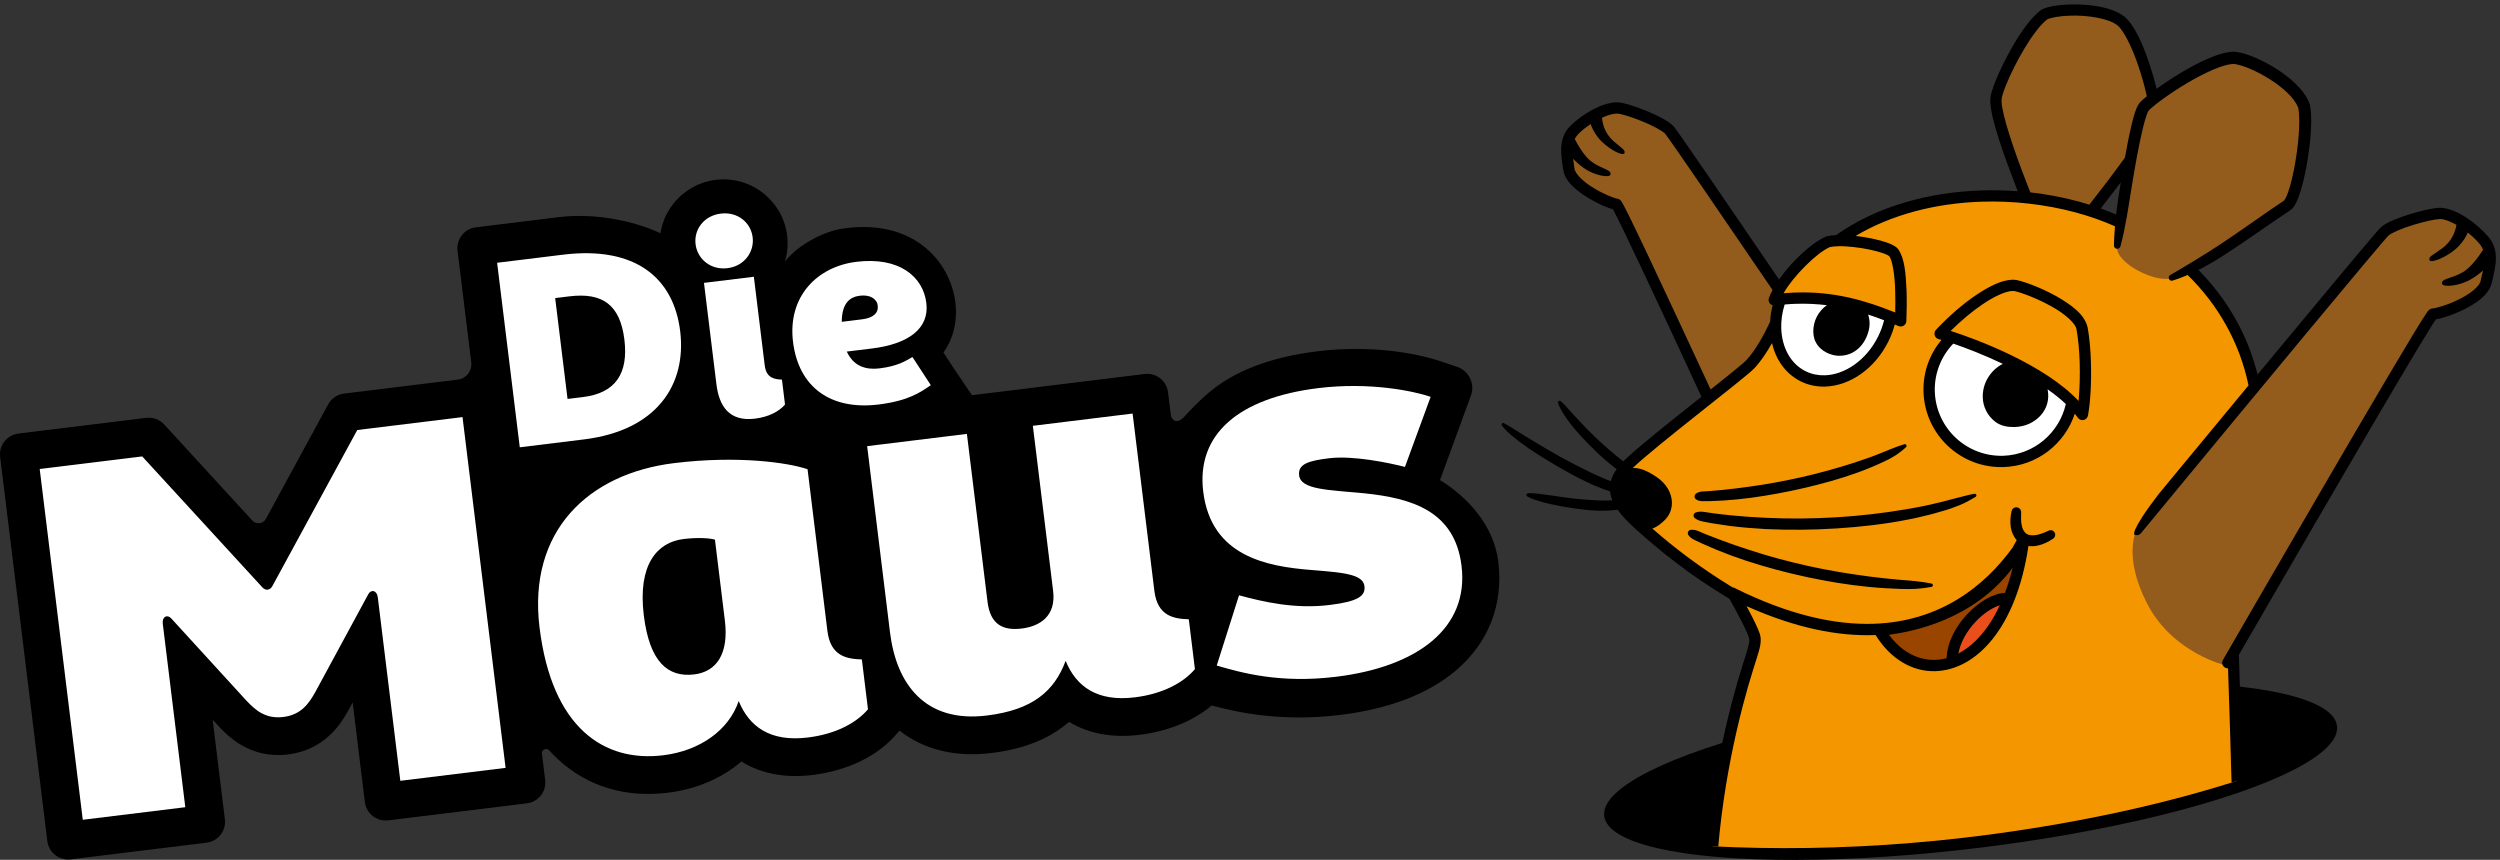
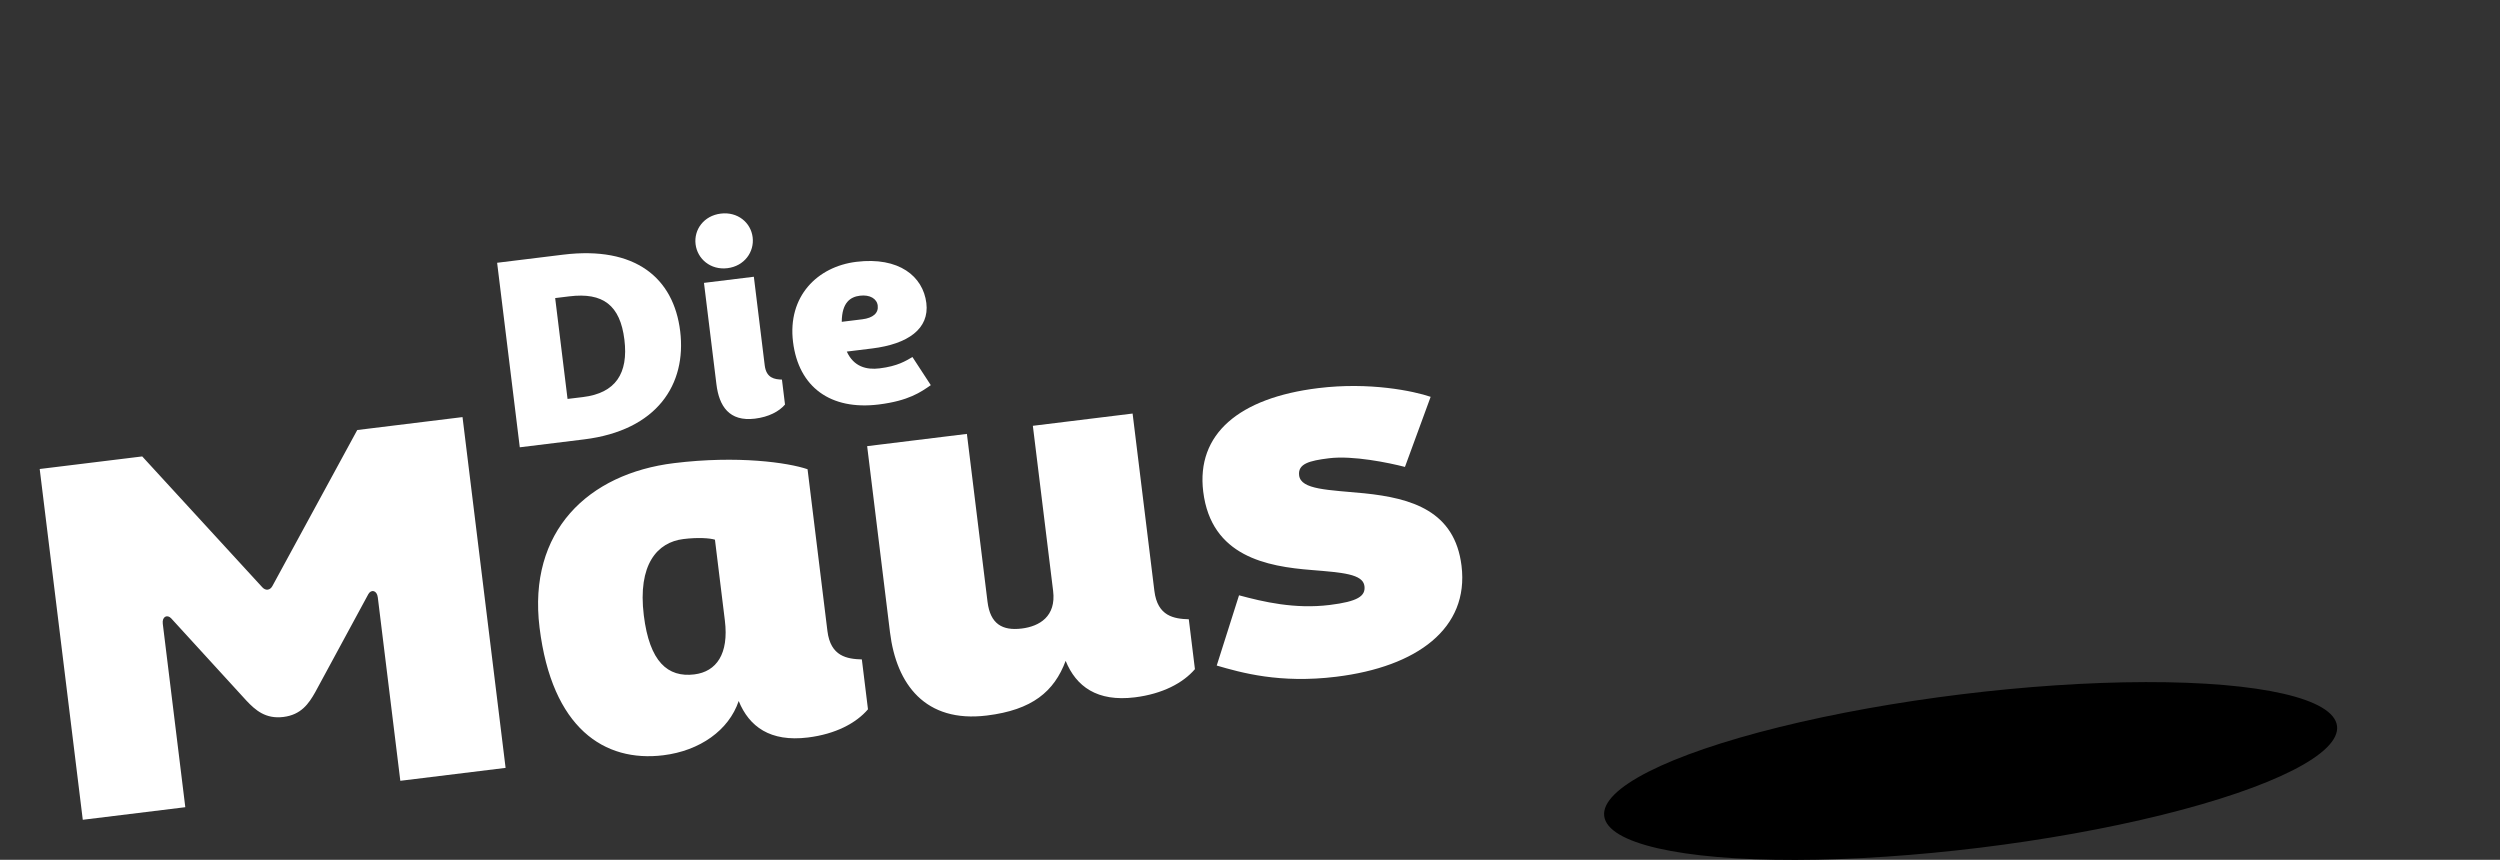
<svg xmlns="http://www.w3.org/2000/svg" xmlns:xlink="http://www.w3.org/1999/xlink" version="1.1" id="Ebene_1" x="0px" y="0px" viewBox="0 0 100 34.392" style="enable-background:new 0 0 100 34.392;" xml:space="preserve">
  <rect x="0" y="0" width="100" height="34.392" fill="#333333" stroke="none" />
  <g>
    <g>
      <g>
        <g>
          <ellipse transform="matrix(0.993 -0.122 0.122 0.993 -3.171 9.831)" cx="78.785" cy="30.837" rx="14.76" ry="3.089" />
          <g>
            <defs>
-               <path id="SVGID_1_" d="M99.997,11.819c-0.117,10.316-1.109,15.34-1.109,15.34c-5.37,2.903-10.311,4.769-17.203,5.911        c-22.551,3.737-42.801-5.115-45.23-19.772c-0.44-2.652,20.285,0.706,20.905-1.919c1.746-7.394-3.972-11.125,14.982-11.273        C94.83-0.069,100.145-1.269,99.997,11.819z" />
-             </defs>
+               </defs>
            <clipPath id="SVGID_00000115486301080015311880000007152438795147686292_">
              <use xlink:href="#SVGID_1_" style="overflow:visible;" />
            </clipPath>
            <g style="clip-path:url(#SVGID_00000115486301080015311880000007152438795147686292_);">
              <path id="orange_3_" style="fill:#F49600;" d="M90.308,16.318c-0.373-3.844-3.171-6.956-7.235-8.041        c-3.256-0.87-7.026-0.473-9.55,1.348c-0.152,0.004-0.288,0.016-0.395,0.043c-0.685,0.292-1.872,1.516-2.16,2.33        c0.171-0.022,0.337-0.038,0.502-0.05c-0.113,0.212-0.218,0.431-0.309,0.661c-0.225,0.566-0.667,1.448-1.152,1.965        c-0.355,0.378-3.989,3.134-4.887,4.011c-0.897,0.877-0.49,1.558,0.462,2.414c0.953,0.857,2.091,1.788,3.768,2.796        c0,0,0.719,1.265,0.828,1.647c0.071,0.25-0.034,0.525-0.255,1.226c-0.532,1.682-1.369,4.929-1.513,8.624        c-0.265,6.819,5.048,10.193,10.217,10.26c7.89,0.102,10.703-3.347,10.885-8.135c0.148-3.888-0.224-11.124-0.197-12.256        c0.017-0.732,0.02-1.196,0.207-1.993C89.747,22.212,90.616,19.494,90.308,16.318z" />
-               <path id="Mund_3_" style="fill:#994500;" d="M80.947,21.545c-0.824,6.203-4.769,5.725-5.62,3.616        C75.306,25.109,79.253,25.106,80.947,21.545" />
-               <path id="Zunge_3_" style="fill:#E94E1B;" d="M78.016,26.315c0.015-1.141,1.324-2.359,2.17-2.381        C79.88,24.809,79.127,26.058,78.016,26.315" />
+               <path id="Zunge_3_" style="fill:#E94E1B;" d="M78.016,26.315c0.015-1.141,1.324-2.359,2.17-2.381        " />
              <path id="Augen_3_" style="fill:#FFFFFF;" d="M71.217,11.969c-0.452,1.263-0.088,2.587,0.906,3.08        c1.092,0.542,2.527-0.125,3.206-1.491c0.145-0.292,0.241-0.593,0.296-0.89C74.294,12.14,72.935,11.792,71.217,11.969z         M78.068,13.487c-0.577,0.546-0.929,1.325-0.902,2.182c0.051,1.59,1.381,2.838,2.971,2.788        c1.384-0.044,2.508-1.058,2.743-2.368C81.595,14.798,79.148,13.842,78.068,13.487z" />
              <path id="braun_3_" style="fill:#935C1D;" d="M78.745,44.539c0.047,0.269,0.109,0.617,0.181,1.012c-0.1,0-0.197,0.002-0.298,0        c-1.543-0.02-3.097-0.337-4.514-0.95c0.331,1.854,1.033,5.649,1.167,6.506c0.073,0.465,0.08,0.691-0.144,0.93        c-0.434,0.462-0.922,1.022-1.004,1.169c-0.082,0.147-0.155,0.285-0.127,0.554c0.024,0.232,0.028,1.175,0.304,1.677        c0.32-0.01,3.288-0.141,4.52-0.195c0.042,0.209,0.102,0.41,0.188,0.567c0.405-0.013,5.053-0.219,5.053-0.219        s0.49-7.339,0.783-12.072C84.928,41.291,79.556,43.356,78.745,44.539z M79.845,52.41c-0.105,0.112-0.214,0.23-0.319,0.347        c0.055-0.826,0.119-1.807,0.188-2.858c0.13,0.723,0.232,1.305,0.275,1.581C80.062,51.945,80.069,52.171,79.845,52.41z         M99.362,9.617c-0.441-0.523-1.214-1.054-1.732-1.079c-0.362-0.018-1.865,0.389-2.242,0.72        c-0.291,0.255-9.922,11.929-9.922,11.929s-0.569,1.034,0.416,2.951c1.03,2.003,3.167,2.484,3.167,2.484        s8.113-14.055,8.27-14.06c0.331-0.011,1.955-0.569,2.128-1.277C99.617,10.589,99.742,10.068,99.362,9.617z M86.857,11.114        c1.604-0.712,2.737-1.631,4.63-2.9c0.409-0.274,0.877-3.077,0.673-3.974c-0.314-0.927-2.149-1.917-2.848-1.931        c-0.859,0.057-2.436,1.057-3.185,1.641c-0.207-1.022-0.755-2.673-1.283-3.105c-0.653-0.534-2.486-0.54-3.061-0.269        c-0.849,0.618-1.923,2.929-1.94,3.367c-0.07,0.577,0.625,2.484,1.213,3.965c0.684,0.071,1.361,0.193,2.017,0.369        c0.198,0.053,0.392,0.112,0.584,0.174c0.511-0.656,1.084-1.398,1.559-2.061c-0.21,1.171-0.409,2.556-0.532,3.446        C84.584,10.552,86.325,11.351,86.857,11.114z M64.714,4.32c-0.493-0.022-1.271,0.414-1.735,0.872        c-0.4,0.395-0.327,0.901-0.227,1.576c0.102,0.688,1.59,1.362,1.902,1.401c0.08,0.01,1.961,4.041,3.685,7.769        c0.83-0.659,1.524-1.211,1.669-1.365c0.485-0.517,0.927-1.398,1.152-1.965c0.084-0.212,0.18-0.414,0.283-0.611        c-2.175-3.197-4.535-6.653-4.67-6.795C66.445,4.854,65.058,4.335,64.714,4.32z" />
-               <path id="schwarz_3_" d="M99.534,9.471c-0.484-0.558-1.248-1.113-1.894-1.159c-0.021-0.001-0.043-0.001-0.065,0        c-0.263,0.01-0.716,0.114-1.182,0.256c-0.466,0.147-0.907,0.311-1.156,0.521c-0.046,0.042-0.089,0.093-0.18,0.198        c-0.593,0.682-2.668,3.177-4.754,5.694c-0.396-1.591-1.215-3.019-2.364-4.183c0.39-0.197,0.764-0.422,1.126-0.659        c0.674-0.439,1.324-0.901,1.982-1.348l0.494-0.334l0.062-0.041c0.005-0.003,0.03-0.021,0.051-0.038        c0.017-0.015,0.035-0.032,0.048-0.047c0.054-0.06,0.087-0.115,0.116-0.167c0.058-0.106,0.098-0.206,0.135-0.306        c0.142-0.4,0.228-0.796,0.304-1.196c0.073-0.4,0.129-0.802,0.163-1.208c0.017-0.204,0.028-0.408,0.029-0.616        c-0.001-0.209-0.005-0.417-0.054-0.649c-0.002-0.008-0.004-0.017-0.007-0.024c-0.125-0.347-0.345-0.597-0.571-0.82        c-0.229-0.221-0.479-0.408-0.739-0.577c-0.26-0.168-0.533-0.314-0.818-0.44c-0.143-0.062-0.289-0.119-0.443-0.167        c-0.154-0.047-0.312-0.088-0.503-0.095c-0.007,0-0.015,0-0.022,0.001c-0.241,0.021-0.455,0.081-0.658,0.154        c-0.204,0.073-0.398,0.158-0.587,0.249c-0.379,0.183-0.739,0.392-1.09,0.613c-0.235,0.15-0.466,0.305-0.692,0.469        c-0.076-0.314-0.174-0.657-0.288-1.001c-0.27-0.785-0.585-1.531-0.992-1.879c-0.518-0.408-1.428-0.511-2.206-0.494        c-0.443,0.016-0.829,0.072-1.095,0.195l-0.036,0.022c-0.486,0.36-0.96,1.103-1.348,1.828        c-0.192,0.362-0.357,0.717-0.477,1.014c-0.115,0.292-0.191,0.506-0.206,0.682h0c-0.006,0.051-0.007,0.104-0.006,0.159        c0.028,0.69,0.531,2.096,1.026,3.388c0.024,0.063,0.048,0.123,0.072,0.185c-0.485-0.037-0.973-0.049-1.457-0.033        c-2.12,0.067-4.199,0.646-5.808,1.787c-0.135,0.006-0.26,0.019-0.372,0.047L73.039,9.46c-0.578,0.26-1.369,0.99-1.878,1.721        c-1.005-1.477-2.013-2.955-2.791-4.087c-0.397-0.579-0.734-1.068-0.98-1.42c-0.123-0.177-0.223-0.319-0.297-0.423        c-0.078-0.107-0.114-0.159-0.155-0.205c-0.228-0.232-0.657-0.434-1.103-0.62c-0.451-0.18-0.866-0.317-1.111-0.333        c-0.027-0.002-0.056-0.001-0.082-0.001c-0.603,0.03-1.335,0.468-1.822,0.937c-0.307,0.297-0.388,0.679-0.372,1.056        c0.008,0.227,0.043,0.462,0.08,0.715c0.09,0.489,0.539,0.824,0.978,1.104c0.391,0.235,0.765,0.401,1.011,0.466        c0.145,0.259,0.603,1.206,1.194,2.461c0.67,1.421,1.524,3.258,2.348,5.04c-1.173,0.93-2.568,2.035-3.096,2.551        c-0.012,0.011-0.022,0.023-0.033,0.034l-0.301-0.242c-0.261-0.22-0.521-0.443-0.769-0.679        c-0.249-0.235-0.487-0.482-0.719-0.732l-0.347-0.377c-0.113-0.128-0.224-0.257-0.357-0.375l-0.002-0.002        c-0.018-0.016-0.044-0.022-0.068-0.014c-0.036,0.012-0.055,0.051-0.043,0.087c0.029,0.086,0.067,0.167,0.106,0.248        c0.042,0.078,0.089,0.154,0.137,0.229c0.098,0.148,0.2,0.293,0.311,0.43c0.222,0.276,0.463,0.533,0.711,0.784        c0.248,0.25,0.505,0.492,0.778,0.717c0.097,0.082,0.197,0.159,0.299,0.235c-0.113,0.159-0.192,0.321-0.234,0.484        c-0.072-0.026-0.143-0.054-0.215-0.084c-0.2-0.083-0.398-0.176-0.597-0.269c-0.395-0.192-0.789-0.393-1.176-0.606        c-0.387-0.213-0.768-0.438-1.145-0.67c-0.188-0.115-0.38-0.226-0.564-0.346c-0.187-0.119-0.37-0.237-0.567-0.344l-0.003-0.002        c-0.023-0.012-0.052-0.011-0.074,0.007c-0.029,0.023-0.034,0.066-0.011,0.095c0.143,0.181,0.312,0.336,0.49,0.475        c0.177,0.14,0.356,0.278,0.541,0.405c0.372,0.254,0.753,0.492,1.141,0.718c0.389,0.226,0.782,0.445,1.191,0.639        c0.203,0.099,0.411,0.19,0.626,0.271c0.108,0.04,0.214,0.081,0.328,0.114c0.003,0.001,0.005,0.002,0.008,0.002        c0.014,0.124,0.043,0.244,0.089,0.359c-0.049,0.003-0.097,0.007-0.146,0.007c-0.15,0.003-0.301-0.001-0.453-0.005        c-0.304-0.014-0.611-0.036-0.918-0.07c-0.307-0.034-0.612-0.082-0.919-0.127l-0.463-0.061        c-0.154-0.021-0.31-0.038-0.472-0.028c-0.023,0.002-0.045,0.014-0.057,0.035c-0.019,0.033-0.007,0.076,0.027,0.094        c0.142,0.08,0.292,0.133,0.443,0.177c0.152,0.045,0.304,0.088,0.458,0.123c0.308,0.07,0.62,0.124,0.934,0.171        c0.314,0.046,0.63,0.085,0.952,0.096c0.161,0.007,0.322,0.007,0.485-0.004c0.081-0.004,0.163-0.012,0.245-0.021        c0.03-0.003,0.061-0.008,0.091-0.013c0.184,0.261,0.438,0.514,0.729,0.779c0.949,0.853,2.088,1.786,3.751,2.791        c0.058,0.103,0.196,0.35,0.341,0.624c0.191,0.356,0.398,0.779,0.437,0.923c0.008,0.028,0.012,0.055,0.013,0.088        c0.01,0.144-0.082,0.434-0.267,1.009c-0.536,1.696-1.378,4.959-1.523,8.683c-0.012,0.3-0.013,0.595-0.004,0.883        c0.138,4.369,2.629,7.237,5.8,8.627L74,44.927c0.029,0.238,0.063,0.481,0.1,0.728c0.074,0.491,0.153,0.981,0.235,1.47        c0.164,0.978,0.336,1.953,0.512,2.927l0.133,0.729c0.041,0.24,0.09,0.489,0.104,0.704c0.006,0.107-0.002,0.192-0.032,0.256        c-0.014,0.033-0.035,0.066-0.062,0.1l-0.116,0.127c-0.169,0.184-0.336,0.369-0.501,0.558c-0.082,0.095-0.164,0.19-0.244,0.29        c-0.04,0.05-0.08,0.1-0.12,0.155c-0.038,0.049-0.091,0.135-0.117,0.188c-0.069,0.122-0.124,0.301-0.123,0.456        c-0.001,0.039,0,0.077,0.003,0.115l0.009,0.095l0.013,0.182c0.017,0.25,0.04,0.505,0.084,0.76        c0.046,0.256,0.105,0.515,0.243,0.775l0,0.001c0.035,0.069,0.108,0.115,0.19,0.112l0.005,0l0.645-0.028        c0.035,0.009,0.072,0.012,0.109,0.002c0.006-0.002,0.01-0.006,0.016-0.008l3.571-0.154c0.04,0.149,0.091,0.298,0.171,0.448        l0,0.001c0.035,0.069,0.108,0.115,0.19,0.111l0.005,0l0.645-0.028c0.035,0.009,0.072,0.012,0.109,0.002        c0.006-0.002,0.01-0.006,0.016-0.008l4.285-0.185l0.001,0c0.108-0.005,0.198-0.09,0.205-0.2l0-0.001l0.204-3.046l0.369-6.095        c0.029-0.563,0.073-1.125,0.101-1.689c0.173-0.072,0.34-0.149,0.503-0.229c2.358,4.443,8.169,9.121,14.088,5.285        c0.505-0.327,0.55-0.881-0.248-0.289c-1.614,0.756-8.367,2.877-11.794-6.423c1.486-1.47,2.146-3.455,2.231-5.695        c0.086-2.268-0.004-5.649-0.088-8.314c-0.026-0.818-0.052-1.569-0.072-2.198c-0.008-0.264-0.016-0.504-0.022-0.721        c0.219-0.38,0.572-0.989,1.011-1.748c1.136-1.96,2.842-4.901,4.279-7.352c0.718-1.225,1.37-2.328,1.848-3.124        c0.239-0.398,0.435-0.719,0.574-0.939c0.069-0.11,0.124-0.195,0.162-0.249c0.001-0.001,0.002-0.003,0.003-0.005        c0.261-0.042,0.672-0.18,1.106-0.387c0.486-0.248,0.986-0.554,1.125-1.05c0.092-0.381,0.18-0.724,0.17-1.064        C99.829,9.994,99.74,9.712,99.534,9.471z M80.063,4.061c-0.001-0.038,0-0.069,0.003-0.091l0.001-0.018        c-0.003-0.041,0.062-0.275,0.175-0.549c0.327-0.827,1.102-2.226,1.656-2.633c0.16-0.071,0.51-0.133,0.897-0.143        c0.71-0.03,1.59,0.118,1.906,0.392c0.249,0.19,0.606,0.923,0.85,1.672c0.135,0.399,0.247,0.81,0.323,1.158        c-0.061,0.05-0.122,0.101-0.183,0.157c-0.021,0.02-0.041,0.038-0.063,0.061l-0.032,0.034        c-0.013,0.015-0.028,0.035-0.041,0.053c-0.049,0.072-0.071,0.126-0.095,0.181c-0.087,0.216-0.137,0.416-0.188,0.62        c-0.107,0.451-0.195,0.901-0.275,1.35c-0.434,0.604-0.948,1.272-1.422,1.881c-0.146-0.045-0.294-0.089-0.444-0.129        c-0.625-0.167-1.268-0.288-1.917-0.362c-0.051-0.13-0.103-0.261-0.155-0.396C80.568,6.037,80.073,4.584,80.063,4.061z         M84.831,7.292c-0.005,0.029-0.01,0.058-0.014,0.087c-0.064,0.4-0.126,0.8-0.174,1.202c-0.201-0.086-0.405-0.168-0.614-0.243        c0.239-0.308,0.486-0.628,0.729-0.949C84.783,7.357,84.806,7.325,84.831,7.292z M73.196,9.883        c0.076-0.017,0.182-0.029,0.304-0.033c0.367-0.012,0.875,0.046,1.301,0.137c0.213,0.045,0.406,0.098,0.549,0.151        c0.071,0.026,0.13,0.053,0.169,0.074c0.02,0.011,0.034,0.021,0.042,0.027c0.004,0.003,0.007,0.005,0.007,0.006c0,0,0,0,0,0        l0,0c0.12,0.143,0.226,0.731,0.239,1.397c0.009,0.275,0.008,0.567,0.002,0.858c-1.211-0.491-2.462-0.848-3.975-0.799        c-0.162,0.005-0.326,0.015-0.493,0.03C71.75,11.022,72.687,10.098,73.196,9.883z M71.386,12.18        c0.157-0.014,0.312-0.024,0.463-0.028c0.428-0.013,0.833,0.008,1.222,0.056c-0.33,0.239-0.546,0.62-0.539,1.067        c0.003,0.09,0.016,0.182,0.041,0.273c0.132,0.417,0.539,0.643,0.908,0.68c0.044,0.003,0.087,0.003,0.129,0.002l0.011,0        c0.552-0.017,0.975-0.423,1.121-0.986c0.033-0.119,0.044-0.236,0.041-0.347c-0.004-0.113-0.026-0.217-0.056-0.314        c0.214,0.069,0.426,0.146,0.637,0.227c-0.054,0.217-0.132,0.435-0.238,0.649l0,0c-0.473,0.956-1.342,1.531-2.132,1.553        c-0.269,0.008-0.529-0.044-0.771-0.164c-0.594-0.294-0.947-0.941-0.973-1.716C71.24,12.825,71.286,12.502,71.386,12.18z         M65.943,10.262c-0.31-0.656-0.572-1.203-0.762-1.588c-0.095-0.193-0.172-0.345-0.229-0.452        c-0.029-0.054-0.052-0.096-0.072-0.129c-0.011-0.017-0.02-0.032-0.033-0.05c-0.007-0.009-0.015-0.019-0.031-0.034        c-0.019-0.013-0.032-0.044-0.132-0.064c-0.079-0.004-0.547-0.18-0.94-0.426c-0.409-0.239-0.754-0.585-0.766-0.784        c-0.021-0.138-0.039-0.267-0.053-0.386c0.1,0.107,0.236,0.235,0.414,0.364c0.42,0.305,1.027,0.41,1.077,0.278        c0.075-0.199-0.333-0.222-0.747-0.519c-0.297-0.212-0.57-0.701-0.679-0.912c0.036-0.072,0.085-0.14,0.151-0.208        c0.134-0.136,0.306-0.269,0.488-0.389c0.044,0.14,0.126,0.322,0.282,0.523c0.345,0.445,1.01,0.787,1.067,0.644        c0.052-0.131-0.106-0.192-0.442-0.49c-0.354-0.314-0.438-0.706-0.456-0.93c0.219-0.101,0.426-0.165,0.578-0.166        c0.017-0.001,0.032-0.001,0.045,0c0.102-0.001,0.552,0.129,0.963,0.3c0.413,0.163,0.839,0.393,0.943,0.509l0,0        c0.071,0.084,0.652,0.918,1.446,2.077c0.799,1.164,1.829,2.674,2.848,4.171c-0.058,0.109-0.108,0.216-0.147,0.319        c-0.026,0.074-0.012,0.157,0.037,0.218c0.029,0.036,0.07,0.06,0.113,0.073c-0.056,0.219-0.089,0.438-0.101,0.653        c-0.238,0.523-0.596,1.167-0.96,1.552c-0.062,0.068-0.364,0.321-0.764,0.641c-0.196,0.157-0.419,0.335-0.656,0.523        c-0.08-0.172-0.159-0.344-0.239-0.517C67.376,13.32,66.563,11.574,65.943,10.262z M78.718,53.343        c-0.038,0.049-0.091,0.135-0.117,0.188c-0.069,0.122-0.124,0.3-0.123,0.456c-0.001,0.039,0.001,0.077,0.003,0.115l0.009,0.095        l0.013,0.182c0.014,0.217,0.036,0.438,0.07,0.661l-2.313,0.1c-0.053-0.232-0.095-0.47-0.119-0.71        c-0.029-0.292-0.039-0.588-0.014-0.876l0-0.003c0.006-0.062-0.037-0.12-0.099-0.132c-0.067-0.013-0.133,0.03-0.146,0.097        c-0.063,0.309-0.086,0.618-0.091,0.929c-0.003,0.237,0.007,0.475,0.031,0.714l-0.626,0.027        c-0.055-0.255-0.092-0.519-0.117-0.784c-0.028-0.323-0.044-0.653-0.017-0.968l0-0.005c0.005-0.062-0.038-0.12-0.1-0.132        c-0.067-0.013-0.132,0.031-0.145,0.099c-0.065,0.343-0.082,0.68-0.088,1.02c-0.002,0.262,0.006,0.524,0.032,0.789        l-0.315,0.014c-0.062-0.158-0.104-0.339-0.132-0.523c-0.036-0.233-0.054-0.472-0.066-0.716        c-0.002-0.115-0.02-0.272-0.018-0.35c0.005-0.093,0.024-0.158,0.076-0.252c0.031-0.057,0.044-0.076,0.081-0.125        c0.033-0.044,0.072-0.091,0.109-0.136l0.237-0.276c0.161-0.184,0.326-0.366,0.492-0.545c0.044-0.047,0.079-0.082,0.135-0.147        c0.051-0.062,0.098-0.134,0.133-0.214c0.072-0.164,0.079-0.333,0.072-0.472c-0.018-0.279-0.067-0.517-0.108-0.764        l-0.131-0.732c-0.179-0.973-0.362-1.945-0.532-2.918c-0.085-0.486-0.168-0.973-0.245-1.46        c-0.031-0.197-0.06-0.398-0.102-0.601c1.33,0.513,2.761,0.776,4.177,0.791c0.05,0.001,0.1,0,0.149,0        c0.012,0.084,0.022,0.165,0.034,0.25c0.074,0.491,0.153,0.981,0.235,1.47c0.14,0.836,0.287,1.67,0.436,2.503l-0.145,2.158        l-0.03,0.492c-0.074,0.083-0.149,0.164-0.222,0.248c-0.082,0.095-0.164,0.19-0.244,0.29        C78.798,53.238,78.759,53.287,78.718,53.343z M98.518,10.886c-0.463,0.269-0.893,0.254-0.833,0.469        c0.04,0.143,0.685,0.092,1.155-0.185c0.206-0.122,0.364-0.247,0.481-0.351c-0.026,0.128-0.058,0.264-0.095,0.413        c-0.034,0.213-0.433,0.54-0.885,0.751c-0.438,0.219-0.944,0.357-1.031,0.354c-0.102,0.01-0.118,0.04-0.138,0.051        c-0.056,0.049-0.06,0.065-0.091,0.105c-0.377,0.531-2.404,3.985-4.356,7.337c-1.949,3.346-3.807,6.566-3.807,6.566        c-0.063,0.108-0.026,0.247,0.083,0.309c0.038,0.022,0.079,0.032,0.12,0.03c0,0,0.001,0,0.001,0l0.006,0.192        c0.02,0.63,0.045,1.38,0.071,2.198c0.085,2.662,0.173,6.041,0.089,8.282c-0.087,2.241-0.751,4.147-2.239,5.531        c-0.561,0.522-1.248,0.97-2.069,1.335c0.008-0.286,0.009-0.573-0.001-0.86c-0.002-0.06-0.046-0.112-0.107-0.122        c-0.07-0.012-0.136,0.036-0.147,0.106c-0.167,1.009-0.193,2.027-0.271,3.042l-0.205,3.046l-0.205,3.046l-0.174,2.855        l-2.9,0.125c-0.053-0.232-0.095-0.47-0.119-0.71c-0.029-0.292-0.039-0.588-0.014-0.876l0-0.003        c0.006-0.062-0.036-0.12-0.099-0.132c-0.067-0.013-0.133,0.03-0.146,0.097c-0.063,0.309-0.086,0.618-0.091,0.929        c-0.003,0.237,0.007,0.475,0.031,0.714l-0.626,0.027c-0.055-0.255-0.092-0.519-0.117-0.784        c-0.028-0.323-0.044-0.653-0.017-0.968l0-0.005c0.005-0.062-0.038-0.12-0.1-0.132c-0.067-0.013-0.132,0.031-0.145,0.099        c-0.065,0.343-0.082,0.68-0.088,1.02c-0.002,0.262,0.006,0.524,0.032,0.789l-0.315,0.014        c-0.062-0.158-0.104-0.339-0.132-0.523c-0.036-0.233-0.054-0.472-0.066-0.716c-0.002-0.115-0.02-0.272-0.018-0.35        c0.005-0.093,0.024-0.158,0.076-0.252c0.031-0.057,0.044-0.076,0.081-0.125c0.033-0.044,0.072-0.091,0.109-0.136l0.237-0.276        c0.161-0.184,0.326-0.366,0.492-0.545c0.044-0.047,0.079-0.082,0.135-0.147c0.051-0.062,0.098-0.134,0.133-0.215        c0.072-0.164,0.079-0.333,0.072-0.472c-0.018-0.279-0.067-0.517-0.108-0.764l-0.131-0.732        c-0.179-0.973-0.362-1.945-0.532-2.918c-0.085-0.486-0.168-0.973-0.245-1.46c-0.038-0.242-0.071-0.489-0.131-0.738        c-0.029-0.124-0.065-0.248-0.111-0.37c-0.046-0.124-0.1-0.232-0.143-0.337l-0.002-0.004c-0.02-0.05-0.07-0.084-0.127-0.083        c-0.074,0.002-0.132,0.063-0.13,0.136c0.003,0.138,0.029,0.265,0.045,0.381l0.049,0.355c0.001,0.009,0.003,0.018,0.004,0.026        c-0.027,0-0.054,0-0.081,0c-4.864-0.074-9.801-3.076-9.997-9.174c-0.009-0.278-0.008-0.561,0.004-0.851        c0.142-3.666,0.975-6.897,1.502-8.565c0.178-0.572,0.292-0.858,0.288-1.159c-0.002-0.067-0.012-0.133-0.03-0.196        c-0.07-0.24-0.276-0.64-0.472-1.012c-0.022-0.042-0.044-0.082-0.065-0.122c1.948,0.872,3.636,1.204,5.089,1.158l0.003,0        c0.024-0.001,0.047-0.002,0.07-0.003c0.588,0.956,1.471,1.476,2.4,1.446l0.003,0c1.625-0.062,3.219-1.713,3.711-5.007        c0.141,0.02,0.281,0.007,0.403-0.024c0.221-0.054,0.411-0.154,0.585-0.269c0.076-0.05,0.105-0.15,0.065-0.234        c-0.044-0.092-0.154-0.131-0.246-0.087l-0.007,0.003c-0.162,0.077-0.327,0.143-0.485,0.172        c-0.158,0.027-0.302,0.013-0.396-0.049c-0.089-0.066-0.16-0.182-0.188-0.339c-0.033-0.154-0.031-0.329-0.023-0.508l0-0.01        c0.004-0.092-0.059-0.177-0.152-0.198c-0.105-0.023-0.208,0.043-0.231,0.148c-0.045,0.204-0.066,0.419-0.032,0.648        c0.027,0.169,0.099,0.362,0.237,0.511c-0.053,0.103-0.108,0.203-0.164,0.3c-1.111,1.529-2.886,2.962-5.566,3.048        c-1.534,0.049-3.375-0.345-5.569-1.439c-0.023-0.011-0.047-0.016-0.07-0.019c-1.37-0.838-2.366-1.619-3.205-2.35        c0.204-0.074,0.37-0.214,0.509-0.353c0.186-0.188,0.282-0.444,0.273-0.706c-0.011-0.366-0.221-0.74-0.613-1.005        c-0.371-0.25-0.663-0.367-0.938-0.36c-0.005,0-0.01,0.001-0.016,0.001c0.447-0.431,1.561-1.325,2.604-2.153        c0.532-0.422,1.048-0.83,1.454-1.156c0.409-0.33,0.694-0.563,0.81-0.684c0.26-0.279,0.498-0.639,0.701-1.003        c0.155,0.661,0.544,1.227,1.147,1.528c0.311,0.155,0.649,0.222,0.986,0.211c0.995-0.035,1.983-0.72,2.523-1.803        c0.111-0.223,0.195-0.451,0.255-0.679c0.05,0.021,0.101,0.04,0.151,0.061c0.03,0.013,0.063,0.018,0.095,0.017        c0.04-0.001,0.08-0.013,0.115-0.035c0.063-0.04,0.102-0.108,0.104-0.182c0.015-0.405,0.021-0.823,0.008-1.215        c-0.031-0.708-0.082-1.302-0.333-1.658c-0.112-0.135-0.245-0.186-0.419-0.255c-0.334-0.121-0.815-0.224-1.285-0.277        c1.44-0.859,3.213-1.311,5.046-1.37c1.258-0.04,2.539,0.106,3.747,0.428c0.553,0.148,1.08,0.336,1.581,0.556        c-0.022,0.254-0.038,0.51-0.042,0.767c-0.001,0.06,0.039,0.115,0.099,0.13c0.071,0.019,0.143-0.023,0.162-0.094        c0.211-0.794,0.323-1.599,0.453-2.403c0.133-0.801,0.269-1.606,0.458-2.383c0.049-0.191,0.102-0.388,0.168-0.55        c0.043-0.095,0.036-0.087,0.118-0.164c0.068-0.062,0.144-0.124,0.221-0.185c0.311-0.244,0.645-0.47,0.983-0.683        c0.34-0.212,0.688-0.411,1.044-0.581c0.349-0.164,0.723-0.318,1.058-0.349c0.104,0.006,0.232,0.035,0.357,0.075        c0.13,0.041,0.261,0.092,0.389,0.149c0.258,0.114,0.509,0.253,0.748,0.405c0.239,0.153,0.467,0.323,0.667,0.514        c0.195,0.186,0.367,0.399,0.446,0.611c0.033,0.156,0.042,0.343,0.043,0.526c0,0.191-0.009,0.385-0.024,0.578        c-0.03,0.388-0.082,0.777-0.15,1.163c-0.07,0.383-0.153,0.769-0.277,1.122c-0.031,0.087-0.066,0.172-0.104,0.242        c-0.018,0.034-0.039,0.065-0.052,0.079c-0.003,0.004-0.004,0.004-0.005,0.005c-0.001,0.001-0.003,0.002-0.01,0.007        l-0.062,0.042L90.79,8.411c-0.659,0.453-1.307,0.919-1.967,1.355c-0.661,0.436-1.33,0.838-2.015,1.237        c-0.048,0.028-0.072,0.087-0.055,0.142c0.02,0.064,0.089,0.1,0.153,0.079C87.11,11.16,87.31,11.084,87.506,11        c1.234,1.207,2.084,2.722,2.435,4.417c-1.367,1.651-2.702,3.266-3.589,4.339c-0.219,0.287-0.495,0.659-0.653,0.908        c-0.283,0.446-0.362,0.64-0.324,0.725c0.09,0.04,0.198,0.02,0.264-0.06c0.001-0.002,0.602-0.729,1.509-1.828        c1.361-1.648,3.41-4.125,5.145-6.214c0.868-1.045,1.657-1.992,2.243-2.69c0.293-0.349,0.535-0.636,0.71-0.84        c0.087-0.102,0.158-0.184,0.21-0.242c0.025-0.029,0.047-0.052,0.062-0.069c0.007-0.008,0.013-0.014,0.017-0.018l0.001-0.001        c0.114-0.109,0.556-0.299,0.99-0.429c0.434-0.135,0.897-0.233,1.063-0.236c0.012,0,0.021,0,0.028,0        c0.164,0.002,0.398,0.093,0.642,0.233c-0.038,0.23-0.162,0.639-0.57,0.938c-0.381,0.279-0.552,0.327-0.51,0.469        c0.046,0.155,0.775-0.137,1.18-0.568c0.188-0.201,0.292-0.387,0.352-0.531c0.182,0.143,0.349,0.302,0.477,0.459        c0.063,0.076,0.106,0.15,0.136,0.227C99.195,10.193,98.855,10.69,98.518,10.886z M78.682,24.573        c-0.445,0.479-0.794,1.103-0.817,1.754c-0.153,0.041-0.306,0.064-0.456,0.067c-0.677,0.02-1.339-0.309-1.85-1.003        c0.906-0.121,3.37-0.577,4.946-2.678c-0.088,0.363-0.192,0.694-0.306,1.001C79.681,23.746,79.136,24.093,78.682,24.573z         M79.992,24.21c-0.456,0.981-1.047,1.612-1.656,1.931c0.074-0.435,0.335-0.896,0.677-1.259        C79.319,24.547,79.693,24.304,79.992,24.21z M82.25,11.846c-0.589-0.326-1.216-0.561-1.555-0.638        c-0.071-0.016-0.143-0.021-0.216-0.019c-0.416,0.019-0.896,0.253-1.428,0.608c-0.529,0.357-1.095,0.845-1.612,1.396        c-0.055,0.059-0.075,0.142-0.052,0.219c0.023,0.077,0.085,0.136,0.163,0.155c0.027,0.006,0.065,0.016,0.109,0.028        c-0.469,0.563-0.744,1.291-0.719,2.081c0.055,1.715,1.489,3.061,3.204,3.007c1.341-0.043,2.451-0.931,2.848-2.136        c0.043,0.053,0.083,0.107,0.121,0.162c0.044,0.063,0.117,0.099,0.192,0.096c0.013,0,0.027-0.002,0.04-0.005        c0.089-0.019,0.157-0.09,0.174-0.179c0.095-0.509,0.144-1.32,0.118-2.139c-0.015-0.477-0.055-0.955-0.13-1.374        C83.388,12.561,82.83,12.182,82.25,11.846z M80.13,18.231c-1.466,0.044-2.689-1.104-2.738-2.569        c-0.022-0.742,0.263-1.42,0.739-1.917c0.495,0.169,1.221,0.447,1.98,0.808c-0.002,0.001-0.003,0.001-0.004,0.002l0.104,0.201        l-0.104-0.2c-0.519,0.272-0.813,0.806-0.797,1.339c0.01,0.363,0.176,0.73,0.509,0.982c0.221,0.165,0.498,0.21,0.764,0.204        c0.21-0.007,0.414-0.05,0.589-0.133c0.491-0.229,0.777-0.67,0.756-1.163c-0.002-0.07-0.011-0.141-0.024-0.212        c0.268,0.187,0.514,0.384,0.729,0.588C82.373,17.312,81.366,18.189,80.13,18.231z M83.143,16.038        c-1.367-1.456-4.052-2.46-5.117-2.801c0.423-0.419,0.868-0.789,1.278-1.066c0.492-0.336,0.947-0.529,1.19-0.531        c0.042-0.001,0.076,0.002,0.103,0.008c0.268,0.058,0.891,0.289,1.434,0.593c0.552,0.294,1.01,0.707,1.032,0.946        c0.069,0.388,0.109,0.848,0.124,1.309C83.204,15.045,83.185,15.599,83.143,16.038z M77.263,23.343l-0.002-0.001        c-0.208-0.045-0.414-0.072-0.619-0.093c-0.206-0.026-0.411-0.038-0.617-0.054c-0.411-0.033-0.821-0.081-1.23-0.132        c-0.817-0.106-1.632-0.239-2.437-0.417c-0.805-0.178-1.603-0.39-2.385-0.648l-0.586-0.196l-0.581-0.21l-0.576-0.223        l-0.284-0.12c-0.095-0.04-0.194-0.07-0.315-0.055l-0.005,0c-0.02,0.003-0.04,0.01-0.058,0.022        c-0.06,0.041-0.076,0.124-0.035,0.184c0.068,0.1,0.159,0.156,0.254,0.201l0.285,0.135l0.578,0.251l0.588,0.229        c0.198,0.07,0.395,0.142,0.595,0.209c0.798,0.261,1.61,0.479,2.431,0.655c0.821,0.175,1.649,0.315,2.485,0.396        c0.418,0.042,0.837,0.064,1.256,0.081c0.21,0.008,0.42,0.006,0.63-0.002c0.21-0.013,0.42-0.04,0.628-0.081        c0.026-0.005,0.047-0.025,0.053-0.052C77.323,23.387,77.299,23.351,77.263,23.343z M68.118,20.047l0.275-0.002l0.549-0.024        c0.365-0.026,0.729-0.06,1.092-0.108c0.724-0.1,1.443-0.232,2.154-0.398c0.711-0.167,1.417-0.359,2.106-0.609        c0.345-0.124,0.684-0.264,1.018-0.42c0.335-0.148,0.659-0.342,0.93-0.602c0.018-0.017,0.026-0.043,0.018-0.069        c-0.011-0.036-0.049-0.057-0.085-0.046l-0.004,0.001c-0.353,0.106-0.67,0.253-1.004,0.381        c-0.329,0.135-0.669,0.247-1.008,0.36c-0.68,0.218-1.371,0.411-2.071,0.57c-0.699,0.158-1.405,0.289-2.115,0.386l-0.532,0.07        l-0.534,0.059l-0.534,0.048l-0.267,0.015c-0.089,0.005-0.178,0.022-0.267,0.088l-0.004,0.003        c-0.012,0.009-0.024,0.021-0.032,0.034c-0.042,0.064-0.024,0.149,0.039,0.191C67.934,20.036,68.026,20.048,68.118,20.047z         M78.978,19.751l-0.006,0.001c-0.237,0.041-0.46,0.109-0.687,0.163c-0.229,0.052-0.449,0.125-0.677,0.175        c-0.452,0.115-0.911,0.205-1.372,0.283c-0.922,0.155-1.854,0.264-2.789,0.319c-0.935,0.055-1.874,0.066-2.81,0.02l-0.701-0.04        c-0.233-0.015-0.466-0.042-0.699-0.059c-0.233-0.021-0.464-0.053-0.696-0.079c-0.116-0.014-0.23-0.036-0.346-0.053        c-0.115-0.018-0.232-0.026-0.36,0.016L67.83,20.5c-0.023,0.007-0.044,0.022-0.06,0.042c-0.044,0.056-0.035,0.136,0.02,0.18        c0.105,0.084,0.22,0.118,0.338,0.141c0.118,0.022,0.235,0.049,0.353,0.067c0.236,0.035,0.472,0.076,0.709,0.107        c0.474,0.059,0.95,0.099,1.426,0.125c0.953,0.045,1.907,0.036,2.858-0.025c0.951-0.062,1.9-0.167,2.837-0.353        c0.236-0.04,0.467-0.1,0.7-0.155c0.233-0.051,0.463-0.122,0.693-0.187c0.231-0.06,0.456-0.149,0.679-0.235        c0.223-0.089,0.434-0.209,0.641-0.332c0.023-0.014,0.037-0.041,0.032-0.069C79.049,19.769,79.014,19.745,78.978,19.751z" />
            </g>
          </g>
        </g>
      </g>
      <g>
-         <path d="M59.933,22.473c-0.176-1.434-1.191-2.562-2.332-3.271l1.016-2.781l0.237-0.646c0.137-0.468-0.113-0.912-0.518-1.084     l-0.651-0.221c-1.048-0.356-2.863-0.679-5-0.417c-1.902,0.234-3.386,0.813-4.412,1.721c-0.314,0.278-0.629,0.588-0.886,0.878     c-0.333,0.374-0.535,0.107-0.553-0.045l-0.031-0.249l-0.082-0.667c-0.057-0.46-0.475-0.788-0.936-0.731l-0.667,0.082l-3.99,0.49     l-1.138,0.14l-1.113,0.135l-0.717-1.06l-0.422-0.646c0.433-0.614,0.56-1.329,0.478-1.998c-0.205-1.667-1.704-3.366-4.485-2.963     c-0.822,0.119-1.828,0.675-2.33,1.317c0.067-0.229,0.104-0.47,0.104-0.72c0-1.415-1.147-2.562-2.562-2.562     c-0.828,0-1.562,0.394-2.03,1.003c-0.018,0.022-0.034,0.045-0.051,0.069c-0.021,0.029-0.042,0.058-0.061,0.088     c-0.035,0.052-0.067,0.106-0.098,0.16c-0.005,0.009-0.01,0.017-0.015,0.026c-0.038,0.071-0.074,0.143-0.105,0.218     c-0.003,0.007-0.005,0.015-0.008,0.022c-0.023,0.057-0.044,0.114-0.063,0.173c-0.042,0.128-0.073,0.26-0.095,0.396     c-0.947-0.452-2.541-0.832-4.08-0.643l-2.638,0.324l-0.667,0.082c-0.46,0.057-0.788,0.475-0.731,0.936l0.082,0.667l0.467,3.803     c0.041,0.337-0.198,0.644-0.535,0.685l-4.211,0.517l-0.343,0.042c-0.269,0.033-0.506,0.194-0.635,0.432l-0.165,0.304     l-2.326,4.276c-0.11,0.202-0.387,0.236-0.542,0.067l-3.291-3.587L6.569,16.98c-0.183-0.2-0.452-0.299-0.721-0.266l-0.343,0.042     L1.404,17.26l-0.667,0.082c-0.46,0.057-0.788,0.475-0.731,0.936l0.082,0.667l1.723,14.031l0.082,0.667     c0.057,0.46,0.475,0.788,0.936,0.731l0.667-0.082l4.101-0.503l0.667-0.082c0.46-0.057,0.788-0.475,0.731-0.936l-0.082-0.667     l-0.407-3.318l0.239,0.261l0.008,0.009l0.009,0.009c0.336,0.356,1.23,1.301,2.757,1.113c1.528-0.188,2.166-1.321,2.406-1.747     l0.006-0.011l0.006-0.011l0.169-0.311l0.407,3.318l0.082,0.667c0.057,0.46,0.475,0.788,0.936,0.731l0.667-0.082l4.211-0.517     l0.667-0.082c0.46-0.057,0.788-0.475,0.731-0.936l-0.082-0.667l-0.047-0.382c-0.02-0.163,0.181-0.254,0.291-0.132     c0.118,0.131,0.242,0.256,0.371,0.374c1.167,1.071,2.68,1.527,4.375,1.319c1.148-0.141,2.166-0.585,2.941-1.249     c0.772,0.483,1.742,0.674,2.845,0.539c1.414-0.174,2.611-0.758,3.369-1.646l0.111-0.13c0.951,0.752,2.209,1.078,3.679,0.897     c1.305-0.16,2.334-0.572,3.103-1.247c0.767,0.469,1.726,0.654,2.815,0.52c1.146-0.141,2.149-0.551,2.892-1.174     c1.073,0.298,2.87,0.657,5.138,0.378c1.957-0.24,3.513-0.837,4.625-1.774C59.537,25.722,60.142,24.177,59.933,22.473z" />
        <g>
          <g>
            <path style="fill:#FFFFFF;" d="M19.885,10.511l2.638-0.324c2.893-0.355,4.423,0.931,4.684,3.058       c0.261,2.128-0.919,3.971-3.845,4.331l-2.571,0.316L19.885,10.511z M23.323,15.882c1.297-0.159,1.819-0.943,1.653-2.296       c-0.169-1.374-0.852-1.898-2.204-1.732l-0.565,0.069l0.495,4.034L23.323,15.882z" />
          </g>
          <g>
            <path style="fill:#FFFFFF;" d="M27.823,9.77c-0.072-0.587,0.332-1.143,1.008-1.226c0.676-0.083,1.203,0.359,1.275,0.946       c0.072,0.587-0.331,1.154-1.007,1.237C28.423,10.81,27.895,10.357,27.823,9.77z M28.657,15.371l-0.498-4.056l1.995-0.245       l0.435,3.546c0.063,0.51,0.395,0.559,0.689,0.568l0.122,0.998c-0.236,0.276-0.648,0.496-1.202,0.564       C29.167,16.872,28.764,16.246,28.657,15.371z" />
          </g>
          <g>
            <path style="fill:#FFFFFF;" d="M31.721,13.675c-0.223-1.818,0.969-3.01,2.532-3.202c1.707-0.21,2.67,0.583,2.801,1.647       c0.127,1.031-0.732,1.642-2.173,1.819l-1.009,0.124c0.277,0.607,0.788,0.736,1.309,0.672c0.731-0.09,1.044-0.297,1.317-0.454       l0.734,1.125c-0.394,0.273-0.879,0.625-2.088,0.774C33.227,16.415,31.944,15.492,31.721,13.675z M33.67,12.873l0.82-0.101       c0.432-0.053,0.656-0.249,0.619-0.548c-0.034-0.277-0.313-0.445-0.712-0.396C34.019,11.874,33.675,12.096,33.67,12.873z" />
          </g>
        </g>
        <g>
          <g>
            <path style="fill:#FFFFFF;" d="M1.588,18.76l4.101-0.503l4.806,5.237c0.13,0.142,0.307,0.12,0.399-0.049l3.396-6.244       l4.211-0.517l1.723,14.031l-4.211,0.517l-0.901-7.337c-0.035-0.288-0.265-0.327-0.376-0.134l-2.128,3.929       c-0.259,0.459-0.564,0.902-1.274,0.989c-0.709,0.087-1.113-0.268-1.475-0.651L6.844,24.73       c-0.155-0.161-0.368-0.067-0.333,0.221l0.901,7.337l-4.101,0.503L1.588,18.76z M21.582,25.103       c-0.474-3.857,1.944-6.156,5.38-6.578c2.549-0.313,4.565-0.021,5.34,0.244l0.795,6.472c0.125,1.02,0.79,1.118,1.377,1.136       l0.245,1.995c-0.472,0.553-1.296,0.992-2.404,1.128c-1.507,0.185-2.348-0.432-2.767-1.46c-0.396,1.174-1.556,1.991-3.018,2.171       C24.179,30.499,22.077,29.137,21.582,25.103z M28.995,24.823l-0.397-3.236c-0.21-0.064-0.687-0.096-1.263-0.025       c-1.042,0.128-1.833,1.013-1.583,3.052c0.229,1.862,0.959,2.492,2.022,2.362C28.661,26.866,29.158,26.152,28.995,24.823z        M35.6,25.294l-0.914-7.448l3.99-0.49l0.825,6.716c0.109,0.887,0.593,1.165,1.369,1.069c0.709-0.087,1.38-0.484,1.255-1.504       l-0.811-6.605l3.99-0.49l0.871,7.093c0.125,1.02,0.79,1.118,1.377,1.136l0.245,1.995c-0.472,0.553-1.296,0.991-2.404,1.128       c-1.507,0.185-2.348-0.432-2.767-1.46c-0.457,1.226-1.334,1.964-3.152,2.187C37.013,28.923,35.856,27.377,35.6,25.294z        M48.669,26.622l0.892-2.81c0.977,0.263,2.229,0.559,3.625,0.387c1.131-0.139,1.441-0.357,1.392-0.756       c-0.06-0.488-0.899-0.542-2.104-0.642c-1.795-0.14-4.026-0.541-4.345-3.134c-0.283-2.305,1.429-3.753,4.599-4.142       c2.061-0.253,3.817,0.116,4.498,0.348l-1.028,2.804c-0.651-0.168-2.082-0.464-3.035-0.347       c-0.798,0.098-1.255,0.222-1.198,0.687c0.071,0.576,1.173,0.576,2.608,0.715c1.892,0.195,3.619,0.703,3.888,2.898       c0.308,2.505-1.776,4.043-5.012,4.44C51.188,27.348,49.649,26.907,48.669,26.622z" />
          </g>
        </g>
      </g>
    </g>
  </g>
</svg>